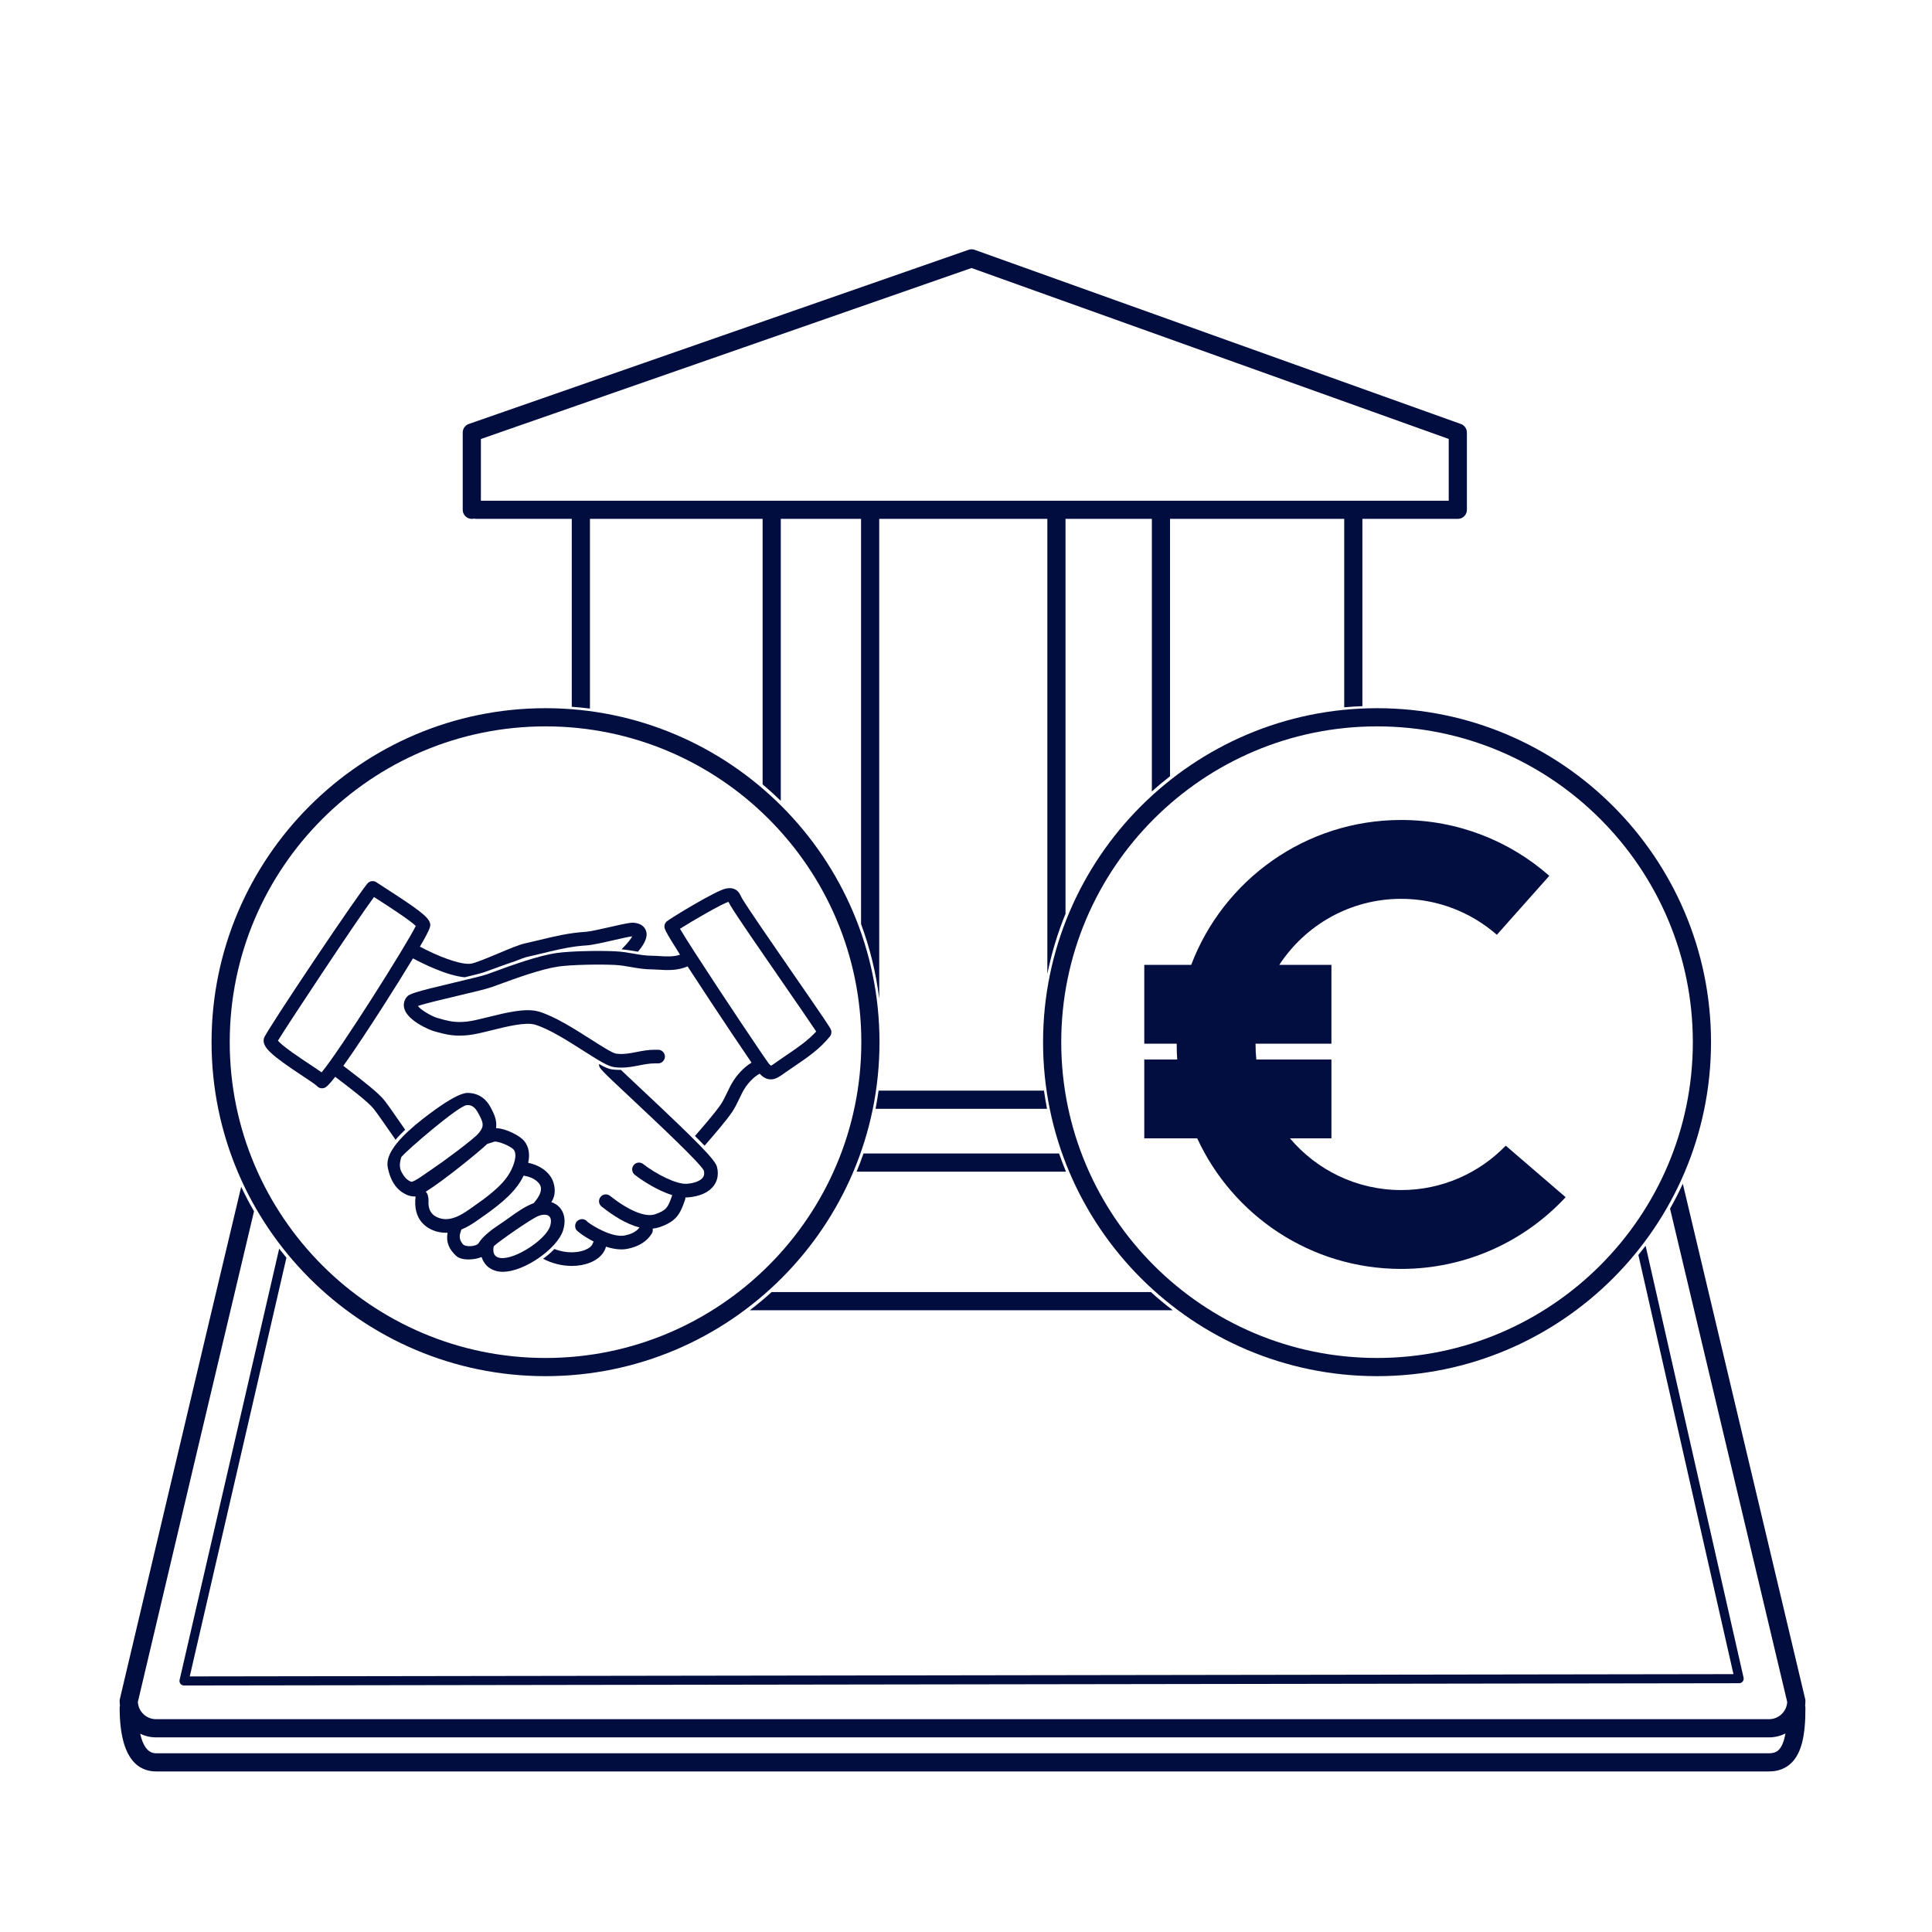
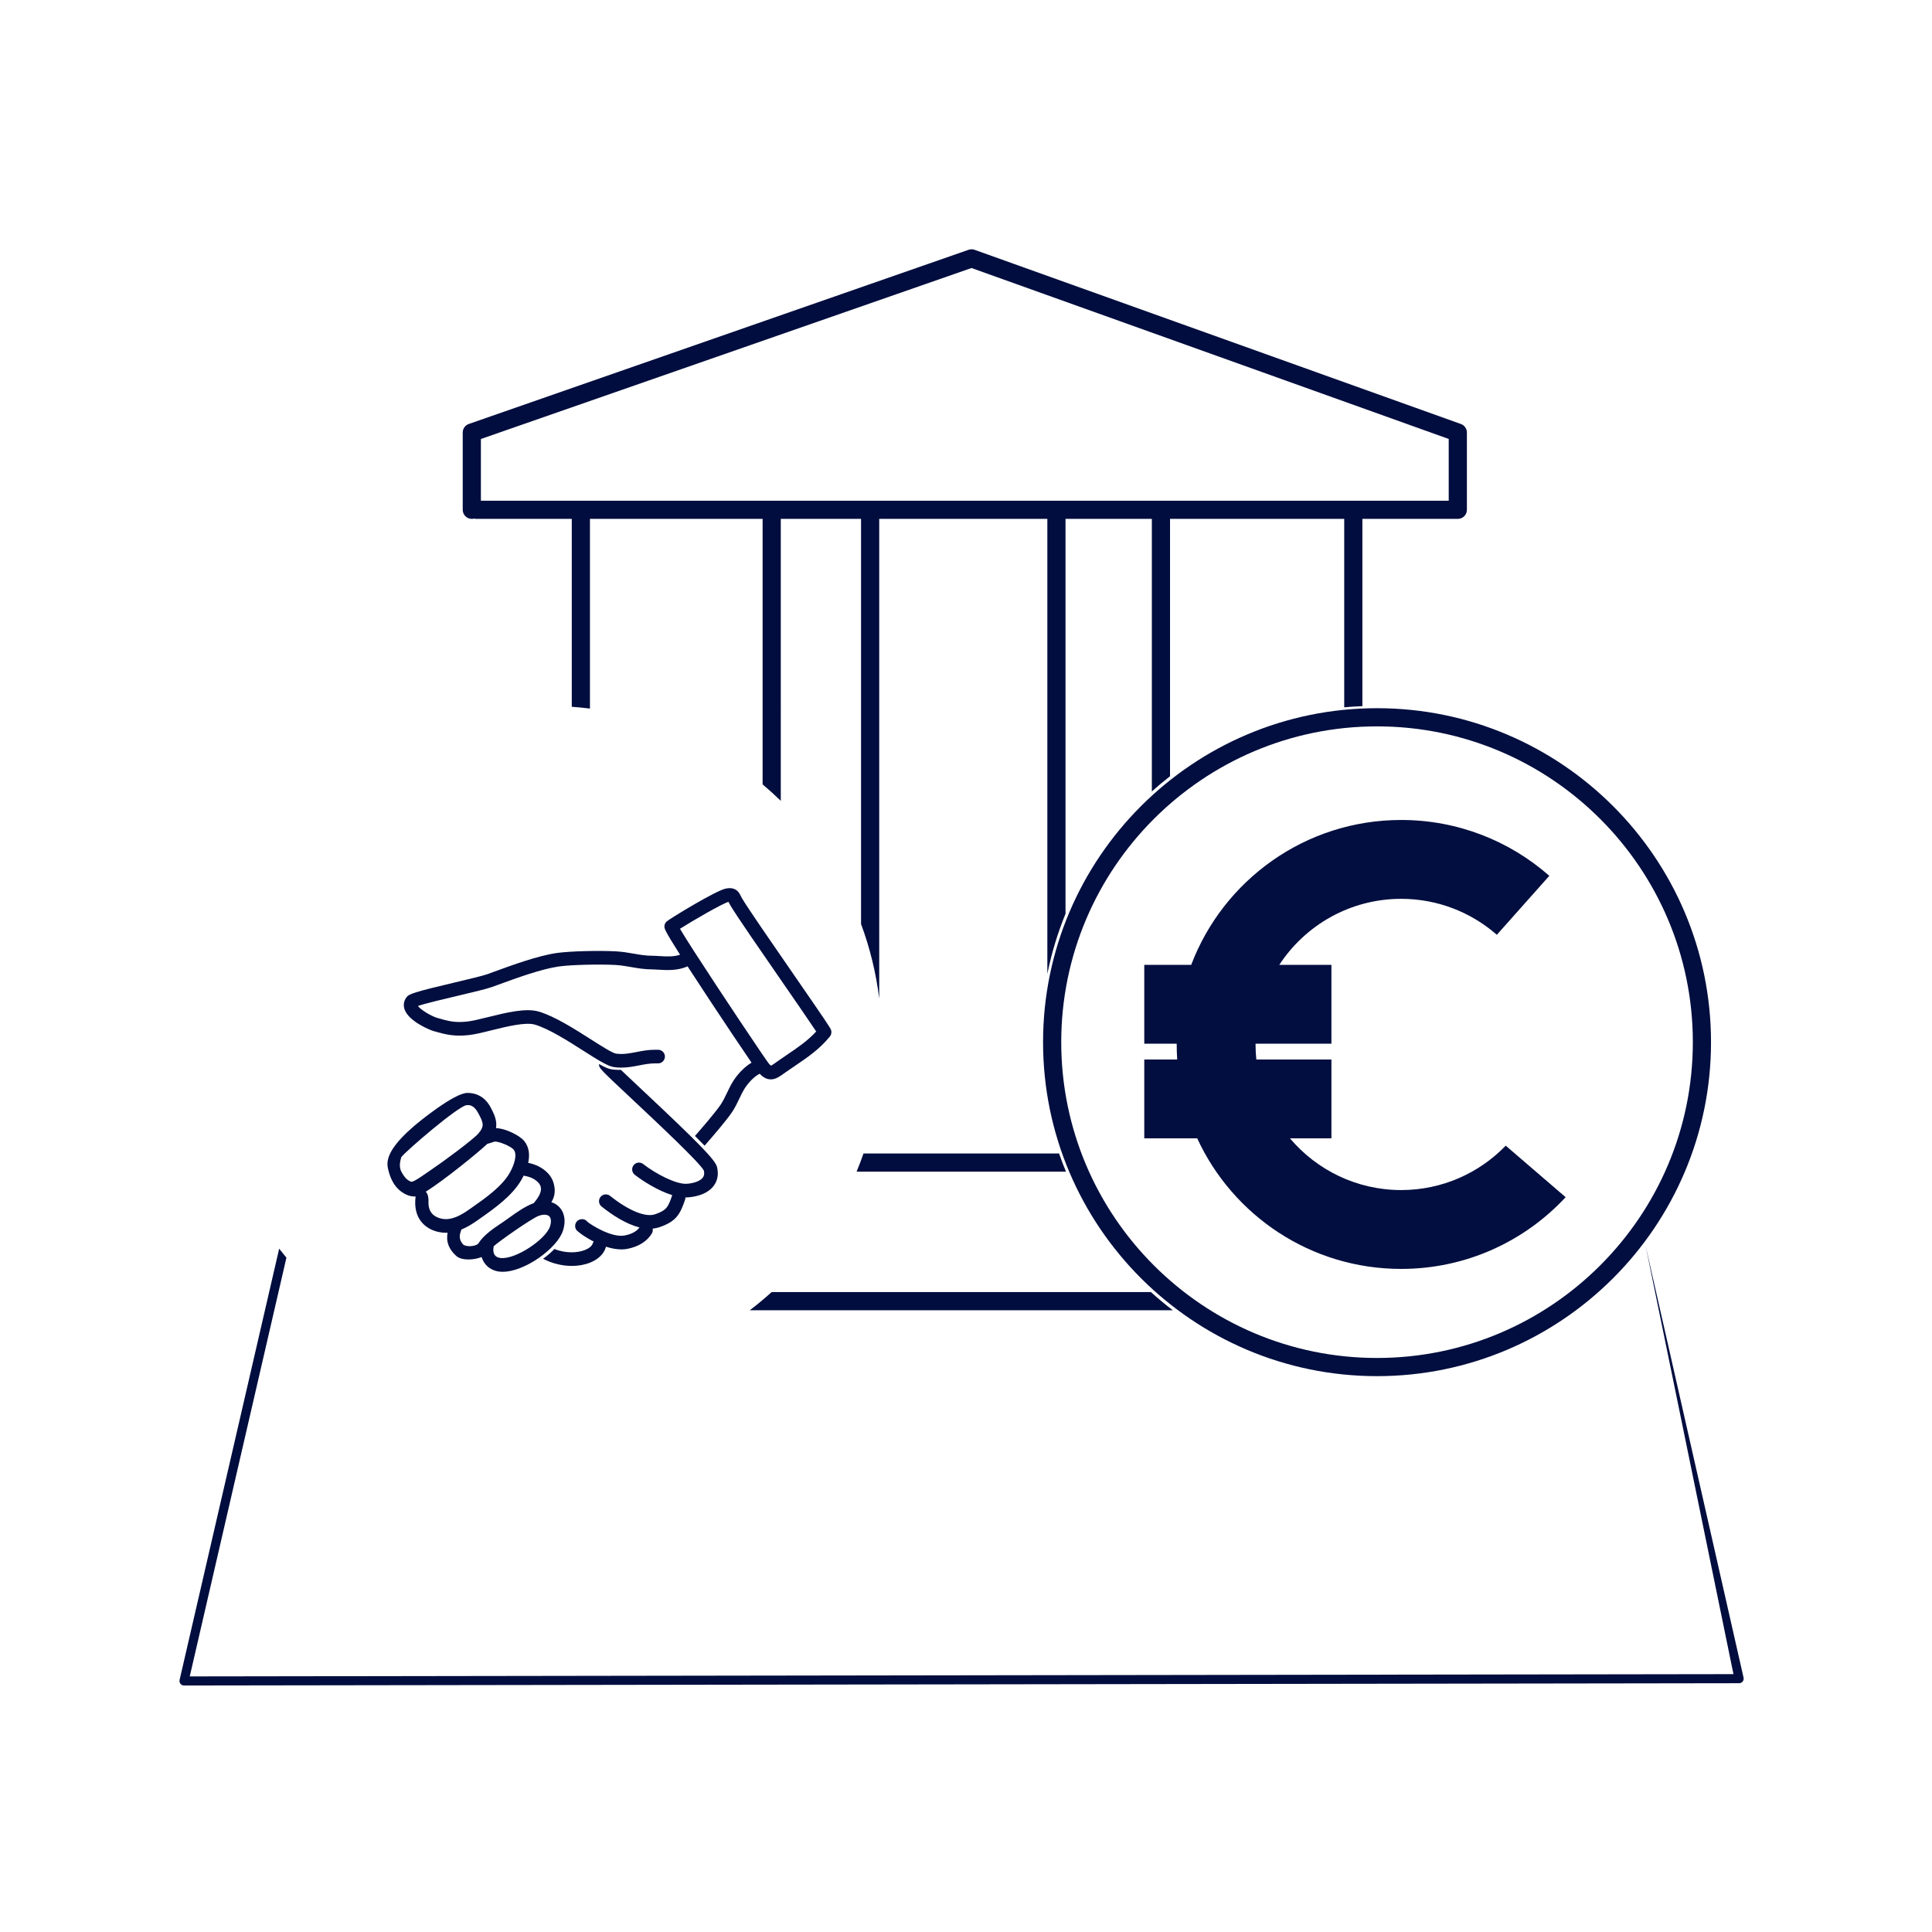
<svg xmlns="http://www.w3.org/2000/svg" version="1.1" x="0px" y="0px" width="850.39px" height="850.39px" viewBox="0 0 850.39 850.39" enable-background="new 0 0 850.39 850.39" xml:space="preserve">
  <g id="Device">
-     <path fill="#000D3E" d="M794.67,748.26l-0.11-0.46c0,0-38.52-162.18-53.85-226.76c-1.72,3.739-3.6,7.399-5.62,10.96   c15.94,67.13,49.32,207.689,51.57,217.149c-0.23,4.21-3.72,7.57-7.99,7.57h-710c-4.27,0-7.77-3.36-7.99-7.58   c14.48-61.38,38.35-162.36,51.13-215.98c-2.03-3.5-3.91-7.09-5.65-10.76c-15.28,63.931-51.48,217.34-53.39,225.41l-0.1,0.45v0.46   c0,0.68,0.04,1.35,0.13,2.01c-0.09,0.311-0.13,0.65-0.13,0.99c0,23.15,8.7,28,16,28h710c4.04,0,7.4-1.3,9.95-3.87   c4.24-4.26,6.11-11.71,6.05-24.15c0-0.329-0.04-0.649-0.13-0.949c0.09-0.66,0.13-1.341,0.13-2.03V748.26z M782.95,770.21   c-0.65,0.649-1.8,1.51-4.28,1.51h-710c-3.87,0-5.91-3.87-6.95-8.59c2.1,1.02,4.46,1.59,6.95,1.59h710c2.6,0,5.05-0.62,7.22-1.73   C785.28,766.44,784.29,768.85,782.95,770.21z M459.52,480.06H386.72c-0.38,2.69-0.82,5.36-1.34,8h75.48   C460.34,485.42,459.9,482.75,459.52,480.06z" />
-     <path fill="#000D3E" d="M767.45,738.45L724.33,548.34c-1.04,1.37-2.1,2.72-3.18,4.05L763,736.89l-679.48,1l42.55-184.3   c-1.09-1.311-2.15-2.63-3.19-3.97L79.05,739.44c-0.14,0.59,0.01,1.22,0.39,1.7c0.37,0.47,0.95,0.75,1.56,0.75l684.5-1   c0.61,0,1.18-0.28,1.56-0.75C767.44,739.66,767.58,739.041,767.45,738.45z" />
+     <path fill="#000D3E" d="M767.45,738.45L724.33,548.34L763,736.89l-679.48,1l42.55-184.3   c-1.09-1.311-2.15-2.63-3.19-3.97L79.05,739.44c-0.14,0.59,0.01,1.22,0.39,1.7c0.37,0.47,0.95,0.75,1.56,0.75l684.5-1   c0.61,0,1.18-0.28,1.56-0.75C767.44,739.66,767.58,739.041,767.45,738.45z" />
  </g>
  <g id="Euro">
    <path fill="#010E3F" d="M662.763,504.279c-11.654,12.043-27.981,19.539-46.028,19.539c-19.61,0-37.192-8.85-48.952-22.768h18.256   v-34.707h-33.056c-0.222-2.174-0.34-4.381-0.34-6.615c0-0.111,0-0.215,0.007-0.326h33.389v-34.709H563.09   c11.453-17.493,31.223-29.064,53.645-29.064c16.11,0,30.848,5.977,42.12,15.827l23.088-25.954   c-17.396-15.306-40.22-24.58-65.208-24.58c-42.233,0-78.273,26.496-92.414,63.772h-20.657v34.709h14.272v0.326   c0,2.221,0.075,4.428,0.222,6.615h-14.494v34.707h23.302c15.641,33.93,49.951,57.477,89.77,57.477   c28.599,0,54.352-12.148,72.393-31.57L662.763,504.279z" />
    <path fill="#010E3F" d="M606.118,605.726c-81.058,0-147.003-65.945-147.003-147.002c0-81.058,65.945-147.003,147.003-147.003   c81.057,0,147.002,65.945,147.002,147.003C753.12,539.781,687.175,605.726,606.118,605.726z M606.118,319.721   c-76.646,0-139.003,62.356-139.003,139.003c0,76.646,62.356,139.002,139.003,139.002c76.646,0,139.002-62.356,139.002-139.002   C745.12,382.077,682.764,319.721,606.118,319.721z" />
  </g>
  <g id="Edificio">
    <path fill="#000D3E" d="M645.59,189.58c-0.03-0.13-0.06-0.25-0.1-0.38c-0.141-0.46-0.36-0.89-0.67-1.26   c-0.07-0.11-0.16-0.21-0.25-0.3c-0.061-0.07-0.141-0.14-0.21-0.21c-0.08-0.07-0.16-0.14-0.24-0.2s-0.16-0.12-0.25-0.18   s-0.18-0.11-0.271-0.16c-0.04-0.03-0.1-0.05-0.149-0.08c-0.01,0-0.01-0.01-0.021-0.01c-0.02-0.01-0.05-0.03-0.08-0.04   c-0.109-0.05-0.22-0.09-0.33-0.13l-0.189-0.07l-213.65-76.53c-0.779-0.32-1.66-0.4-2.52-0.18c-0.11,0.03-0.22,0.06-0.33,0.1   l-0.17,0.06l-219.68,76.56c-0.06,0.02-0.13,0.04-0.19,0.06c-0.06,0.03-0.12,0.05-0.18,0.08c-0.12,0.05-0.24,0.1-0.35,0.16   c-0.18,0.1-0.36,0.22-0.53,0.35c-0.07,0.05-0.14,0.11-0.21,0.18c-0.01,0-0.03,0.02-0.04,0.03c-0.07,0.06-0.14,0.13-0.2,0.2   c-0.49,0.5-0.84,1.14-1,1.85c-0.03,0.09-0.04,0.18-0.06,0.28c-0.03,0.2-0.05,0.41-0.05,0.63v34c0,2.21,1.79,4,4,4   c0.35,0,0.68-0.04,1-0.13c0.32,0.09,0.65,0.13,1,0.13h42v82.71c2.69,0.19,5.35,0.45,8,0.78v-83.49h76v116.86   c2.75,2.32,5.42,4.74,8,7.25V228.39H379v178.33c3.87,10.43,6.59,21.42,8,32.8V228.39h74v200.29c1.84-9.16,4.54-18.01,8-26.47   V228.39h38v119.97c2.58-2.33,5.25-4.56,8-6.69V228.39h76.67v82.94c2.64-0.24,5.311-0.41,8-0.51v-82.43h42c2.21,0,4-1.79,4-4v-34   C645.67,190.12,645.64,189.85,645.59,189.58z M637.67,220.39h-426v-27.16l215.95-75.26l210.05,75.24V220.39z" />
    <path fill="#000D3E" d="M469.2,515.72h-92.16c1.09-2.63,2.1-5.3,3.04-8h86.08C467.1,510.42,468.11,513.09,469.2,515.72z" />
    <path fill="#000D3E" d="M516.21,576.72H330.03c3.32-2.53,6.53-5.2,9.62-8h166.94C509.68,571.52,512.89,574.19,516.21,576.72z" />
  </g>
  <g id="ApertoMãos">
-     <path fill="#010E3F" d="M240.12,311.72c-81.06,0-147,65.95-147,147c0,81.06,65.94,147.01,147,147.01s147-65.95,147-147.01   C387.12,377.67,321.18,311.72,240.12,311.72z M240.12,597.73c-76.65,0-139-62.359-139-139.01c0-76.64,62.35-139,139-139   c76.64,0,139,62.36,139,139C379.12,535.371,316.76,597.73,240.12,597.73z" />
-     <path fill="#010E3F" d="M284.3,409.59c-0.52-1.41-1.87-3.15-5.39-3.44c-1.46-0.12-4.12,0.45-10.32,1.87   c-4.13,0.94-8.8,2.01-10.77,2.13c-7.26,0.43-13.67,1.98-20.45,3.62c-2.08,0.5-4.19,1.01-6.36,1.49c-2.57,0.57-7.09,2.47-11.87,4.48   c-4.41,1.84-9.9,4.15-11.84,4.43c-4.75,0.7-15.33-3.66-22.47-7.49c5.01-8.62,4.8-9.28,4.38-10.56c-0.84-2.59-4.98-5.81-19.27-15   c-1.8-1.16-3.35-2.16-4.22-2.76c-1.1-0.76-2.57-0.69-3.61,0.15c-2.59,2.14-45.07,65.43-45.91,68.42c-1.1,3.9,3.28,7.58,17.01,16.67   c2.47,1.64,5.55,3.68,6.2,4.32c0.58,0.72,1.45,1.109,2.33,1.109c0.51,0,1.02-0.13,1.49-0.39c0.87-0.5,2.38-2.18,4.32-4.67   c0.65,0.5,1.45,1.11,2.34,1.79c4.35,3.32,12.45,9.5,14.72,12.46c1.71,2.229,4.12,5.71,6.45,9.07c1.07,1.55,2.11,3.05,3.06,4.39   c1.17-1.41,2.58-2.88,4.22-4.42c-0.74-1.061-1.53-2.21-2.35-3.38c-2.37-3.431-4.82-6.971-6.62-9.32   c-2.54-3.31-9.22-8.52-15.84-13.57c-0.82-0.619-1.69-1.29-2.4-1.84c5.14-7.18,11.73-17.24,17.45-26.16   c4.85-7.56,9.57-15.14,13.2-21.149c4.3,2.3,14.9,7.6,22.77,8.319c4.03-0.97,7.51-1.84,8.89-2.34c0.94-0.34,1.93-0.699,2.96-1.08   c3.17-1.159,6.81-2.49,10.55-3.75c0.02,0,0.04-0.01,0.06-0.02c2.23-0.89,4.16-1.6,5.31-1.85c0.85-0.19,1.69-0.38,2.53-0.58   c1.33-0.31,2.64-0.63,3.93-0.94c1.09-0.26,2.17-0.53,3.24-0.78c5.35-1.27,10.56-2.36,16.16-2.69c2.46-0.14,7.18-1.22,11.74-2.26   c3.06-0.7,7.19-1.65,8.36-1.73c-0.55,1.05-1.84,2.84-4.14,5.12c-0.19,0.18-0.34,0.38-0.47,0.6c2.24,0.2,4.25,0.55,6.21,0.89   c0.3,0.05,0.61,0.11,0.91,0.16C285.63,413.24,284.65,410.55,284.3,409.59z M141.56,472.01c-1.15-0.82-2.76-1.9-5.04-3.41   c-4.06-2.69-12.16-8.05-14.18-10.54c4.43-7.29,34.8-53.17,42.28-63.23c0.63,0.4,1.32,0.84,2.07,1.33   c3.87,2.49,13.55,8.72,16.32,11.4C178.94,415.94,149.55,462.46,141.56,472.01z" />
    <path fill="#010E3F" d="M365.77,453.3c-0.39-1.07-2.83-4.68-16.31-24.19c-9.55-13.82-20.37-29.479-22.81-33.64   c-0.22-0.38-0.39-0.73-0.54-1.03c-0.65-1.31-1.73-3.51-4.91-3.51c-0.5,0-1.04,0.06-1.65,0.17c-4.33,0.78-24.63,13.22-26.05,14.44   c-0.65,0.55-1.03,1.35-1.05,2.2c-0.02,0.88-0.04,1.62,6.88,12.48c-2.82,1-6.28,0.78-9.2,0.6c-1.03-0.07-2-0.13-2.87-0.13   c-3.03,0-5.62-0.45-8.38-0.94c-2.46-0.43-5.01-0.87-7.99-1.02c-7.05-0.36-19.86-0.11-25.81,0.74c-8.3,1.19-19.5,5.28-27.68,8.27   c-1.03,0.381-2.02,0.74-2.96,1.08c-1.94,0.7-8.08,2.15-14.01,3.561c-18.42,4.359-20.4,5.09-21.52,6.6   c-1.16,1.55-1.47,3.41-0.86,5.25c1.74,5.24,10.97,9.05,12.59,9.54c5.99,1.78,9.65,2.47,15.51,1.851c2.8-0.29,6.43-1.19,10.28-2.15   c6.65-1.64,14.93-3.7,19.06-2.46c6.22,1.87,14.59,7.21,21.31,11.5c6.79,4.32,10.76,6.79,13.43,7.18c1.12,0.16,2.2,0.23,3.24,0.23   c2.82,0,5.4-0.5,7.91-0.99c2.32-0.45,4.52-0.87,6.78-0.87h1.52c1.66-0.01,2.99-1.36,2.99-3.02c-0.01-1.65-1.35-2.98-3-2.98   c-0.01,0-0.01,0-0.02,0h-1.4c-2.9-0.01-5.48,0.49-8.01,0.98c-3.09,0.6-6.01,1.17-9.14,0.71c-1.54-0.221-6.82-3.591-11.07-6.301   c-7.04-4.489-15.8-10.079-22.82-12.18c-5.69-1.72-14.48,0.46-22.22,2.38c-3.64,0.9-7.08,1.75-9.47,2.01   c-5.1,0.54-8.06-0.119-13.16-1.649c-2.44-0.72-7.28-3.55-8.4-5.22c3.03-1.07,11.81-3.141,17.85-4.57   c6.66-1.58,12.4-2.94,14.67-3.76c0.94-0.34,1.94-0.7,2.98-1.08c7.93-2.9,18.79-6.87,26.47-7.971c5.53-0.79,18.01-1.02,24.65-0.689   c2.62,0.13,4.88,0.53,7.27,0.95c2.88,0.5,5.86,1.02,9.41,1.02c0.68,0,1.56,0.061,2.49,0.12c3.53,0.22,8.54,0.54,12.88-1.47   c2.6,4.01,5.86,8.99,9.95,15.189c5.88,8.92,13.88,20.88,18.22,27.21c-3.4,2.011-6.29,5.32-8.02,8.04c-1.1,1.73-1.97,3.54-2.8,5.29   c-0.87,1.811-1.69,3.521-2.71,5.061c-2.29,3.42-8.49,10.56-11.14,13.609c-0.08,0.091-0.15,0.17-0.22,0.261   c1.62,1.6,3.02,3.02,4.22,4.279c0.16-0.18,0.34-0.38,0.53-0.6c2.95-3.4,9.1-10.48,11.59-14.22c1.27-1.9,2.22-3.88,3.14-5.811   c0.79-1.66,1.54-3.229,2.45-4.649c1.48-2.32,4-5.08,6.53-6.391c1.13,1.21,2.76,2.49,4.92,2.49c2.13,0,3.83-1.21,5.79-2.61   l0.89-0.63c1.3-0.91,2.58-1.779,3.84-2.63c5.61-3.81,10.91-7.399,15.47-13C365.95,455.4,366.14,454.291,365.77,453.3z    M346.44,464.26c-1.29,0.87-2.59,1.76-3.91,2.68l-0.94,0.67c-0.79,0.57-1.77,1.261-2.24,1.45c-0.15-0.1-0.47-0.36-0.96-0.939   c-1.44-1.771-21-30.95-32.27-48.44c-0.04-0.05-0.06-0.09-0.09-0.13c-3.02-4.68-5.43-8.51-6.73-10.74   c5.31-3.39,18.9-11.27,21.31-11.81c0.03,0,0.05-0.01,0.07-0.01c0.02,0.04,0.04,0.07,0.05,0.11c0.21,0.41,0.44,0.88,0.74,1.4   c2.55,4.35,13.45,20.12,23.06,34.02c5.81,8.41,12.26,17.75,14.73,21.51C355.52,458.1,351.09,461.1,346.44,464.26z" />
    <path fill="#010E3F" d="M314.19,521.88c-3.14,4.26-9.22,5.04-11.69,5.17c-0.23,0.01-0.46,0.02-0.7,0.02h-0.12   c0.02,0.34-0.03,0.7-0.15,1.04c-2.19,6.42-3.91,9.5-11.2,12.03c-1,0.35-2.02,0.56-3.06,0.65c0.15,0.71,0.04,1.479-0.37,2.149   c-2.08,3.45-5.79,5.78-10.73,6.75c-0.85,0.17-1.74,0.25-2.64,0.25c-2.24,0-4.57-0.479-6.82-1.2c-0.02,0.131-0.05,0.271-0.09,0.4   c-0.87,2.81-3.29,5.15-6.82,6.59c-2.44,0.99-5.22,1.48-8.09,1.48c-4.26,0-8.73-1.08-12.66-3.15c1.84-1.34,3.54-2.8,4.99-4.3   c5.37,2.13,10.48,1.63,13.51,0.41c1.77-0.721,3.02-1.771,3.33-2.79c0.1-0.33,0.25-0.62,0.45-0.891   c-4.12-2.09-7.22-4.479-7.68-5.189c-0.67-1.03-0.65-2.41,0.05-3.41c0.71-1,2.01-1.47,3.2-1.19c0.72,0.171,1.32,0.601,1.73,1.15   c1.99,1.58,10.75,7.06,16.39,5.95c2.12-0.41,4.9-1.36,6.47-3.54c-5.91-1.45-11.97-5.43-16.69-9.19c-1.3-1.029-1.51-2.92-0.48-4.22   c1.03-1.29,2.92-1.51,4.22-0.47c8.2,6.529,15.61,9.55,19.82,8.09c5.08-1.76,5.75-3.18,7.49-8.3c0.01-0.04,0.03-0.08,0.05-0.12   c-6.36-1.95-13.09-6.3-16.5-8.96c-1.3-1.021-1.53-2.91-0.51-4.21c1.02-1.311,2.9-1.54,4.21-0.521c5.61,4.38,14.49,8.94,19.07,8.7   c3.27-0.18,6.1-1.26,7.2-2.75c0.37-0.5,0.82-1.37,0.44-3.08c-1.79-3.479-20.99-21.479-31.34-31.189   c-14.76-13.83-14.84-13.91-14.8-15.69c2.37,1.34,4.15,2.13,5.56,2.34c1.12,0.16,2.2,0.23,3.24,0.23c0.13,0,0.27,0,0.4-0.011   c0.14,0,0.28-0.01,0.41-0.01c0,0.01,0.01,0.01,0.02,0.021c2.55,2.439,5.94,5.62,9.27,8.739c25.16,23.601,32.26,30.9,33.03,33.99   C316.57,517.57,315.37,520.291,314.19,521.88z" />
    <path fill="#010E3F" d="M245.92,531.05c-0.91-0.891-2.01-1.53-3.24-1.9c1.25-1.93,2.09-4.75,0.96-8.529   c-1.46-4.91-6.59-7.931-11.15-8.79c0.7-3.271,0.57-6.87-1.85-9.73c-1.72-2.04-7.57-5.34-12.31-5.55c0.45-2.79-0.43-5.43-1.92-8.24   l-0.46-0.89c-1.61-3.11-4.75-6.36-10.22-6.36c-5.87-0.01-21.94,13.25-23.1,14.25c-8.88,7.59-12.99,13.6-11.93,18.69   c1.36,6.58,4.39,10.359,8.87,12.12c1,0.39,2.16,0.539,3.36,0.539c-1.28,9.961,4.53,14.391,10.1,15.61   c1.1,0.24,2.18,0.351,3.23,0.351c0.25,0,0.5-0.011,0.74-0.021c-0.76,4.22,0.74,7.4,3.78,10.18c2.38,2.19,7.84,1.87,11.06,0.561   c0.06,0.02,0.11,0.03,0.17,0.03c1.57,4.77,5.45,5.97,7.34,6.279c0.62,0.09,1.25,0.141,1.91,0.141c9.77,0,23.98-10.351,26.52-18.051   C249.2,537.45,248.52,533.55,245.92,531.05z M180.95,520.15c-1.66-0.649-2.87-1.76-4.28-4.43c-1.5-2.83,0.04-6.15-0.08-6.34   c2.14-2.851,25.12-22.53,28.76-22.931c1.88-0.21,3.6,0.49,5.27,3.73l0.49,0.93c1.91,3.62,1.82,4.99-0.49,7.75   c-2.2,2.641-16.18,12.94-20.12,15.53C188.09,515.97,182.03,520.581,180.95,520.15z M194.32,536.41   c-2.95-0.649-5.99-2.52-5.71-7.729c0.07-1.31-0.26-3.28-1.21-4.13c7.99-4.99,23.2-17.34,27.08-21.061   c0.84-0.26,3.16-0.92,3.16-0.989c1.84-0.24,7.21,2.05,8.42,3.479c1.83,2.17,0.21,6.92-1.74,10.33c-3.4,5.96-10.79,11.14-16.73,15.3   l-1.06,0.74C202.92,534.89,198.65,537.36,194.32,536.41z M203.67,547.581c-2.11-2.601-1.18-4.511-0.59-6.391   c2.57-1.04,4.89-2.51,6.9-3.93l1.06-0.74c6.42-4.5,14.42-10.11,18.49-17.24c0.28-0.5,0.61-1.1,0.95-1.8   c2.73,0.46,4.98,1.36,6.64,3.24c3,3.42-1.69,8.09-2.18,8.85c-3.87,1.44-7.47,4.021-10.65,6.301c-0.81,0.579-1.61,1.159-2.4,1.699   c-0.43,0.301-0.9,0.61-1.39,0.94c-3.31,2.22-7.68,5.16-9.99,8.88l-0.01,0.02C209.31,548.68,204.85,549.03,203.67,547.581z    M242.08,539.86c-1.87,5.67-15.17,14.63-21.78,13.86c-4.3-0.5-2.96-5.09-2.97-5.18c1.86-1.841,16.59-12.19,19.7-13.341   c2.06-0.77,3.82-0.699,4.73,0.171C242.62,536.19,242.74,537.871,242.08,539.86z" />
  </g>
</svg>